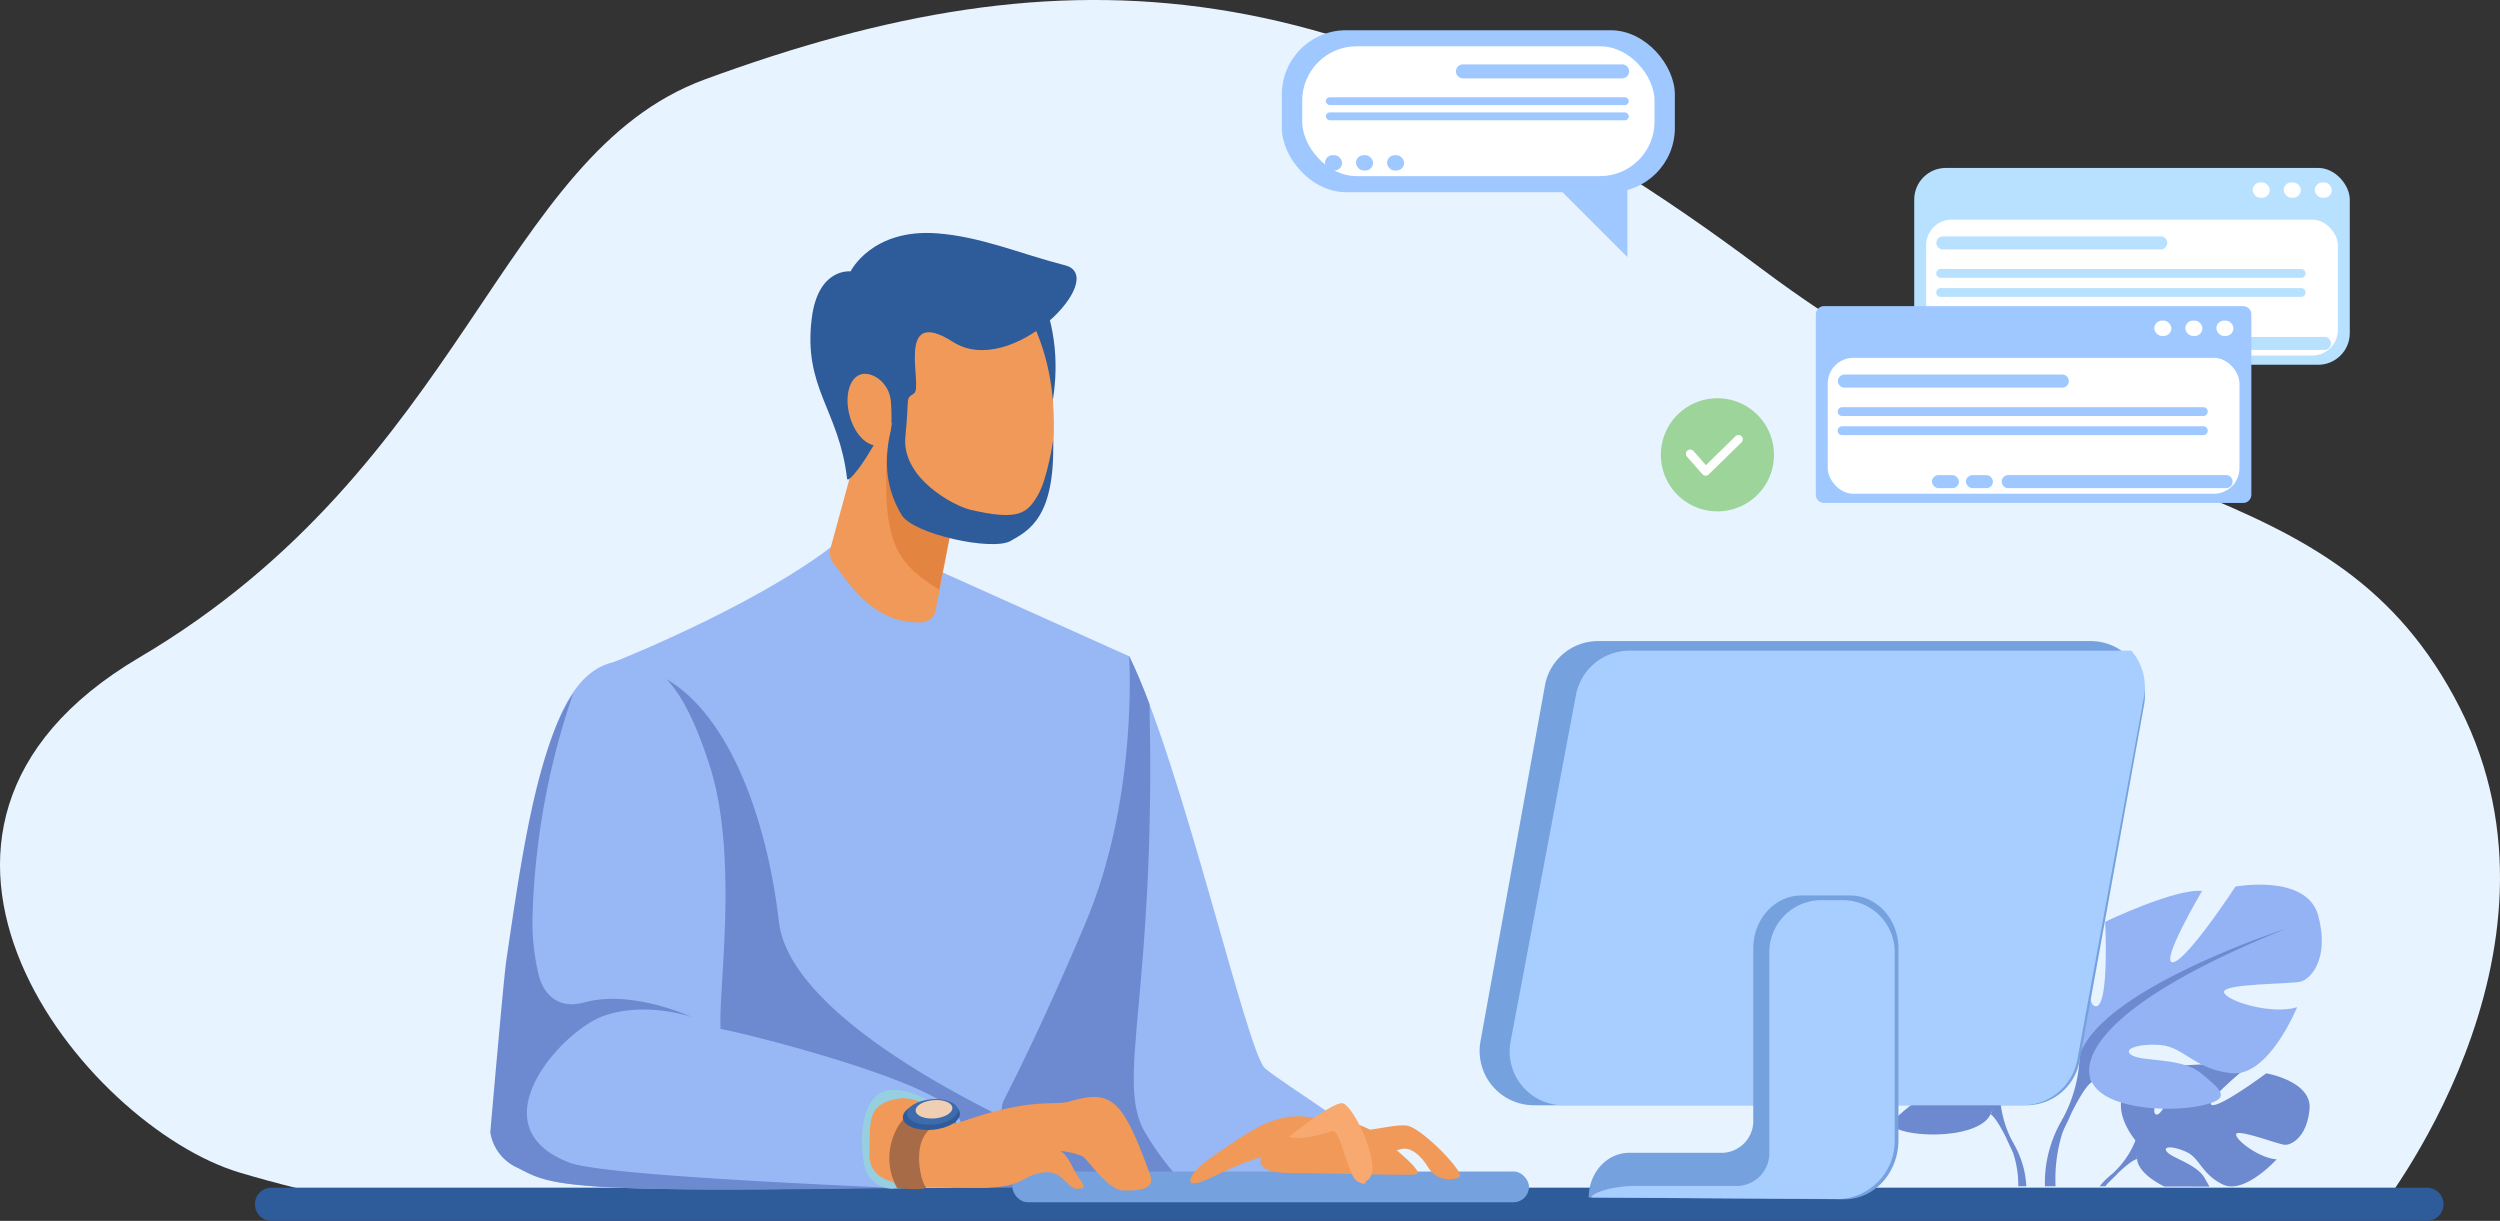
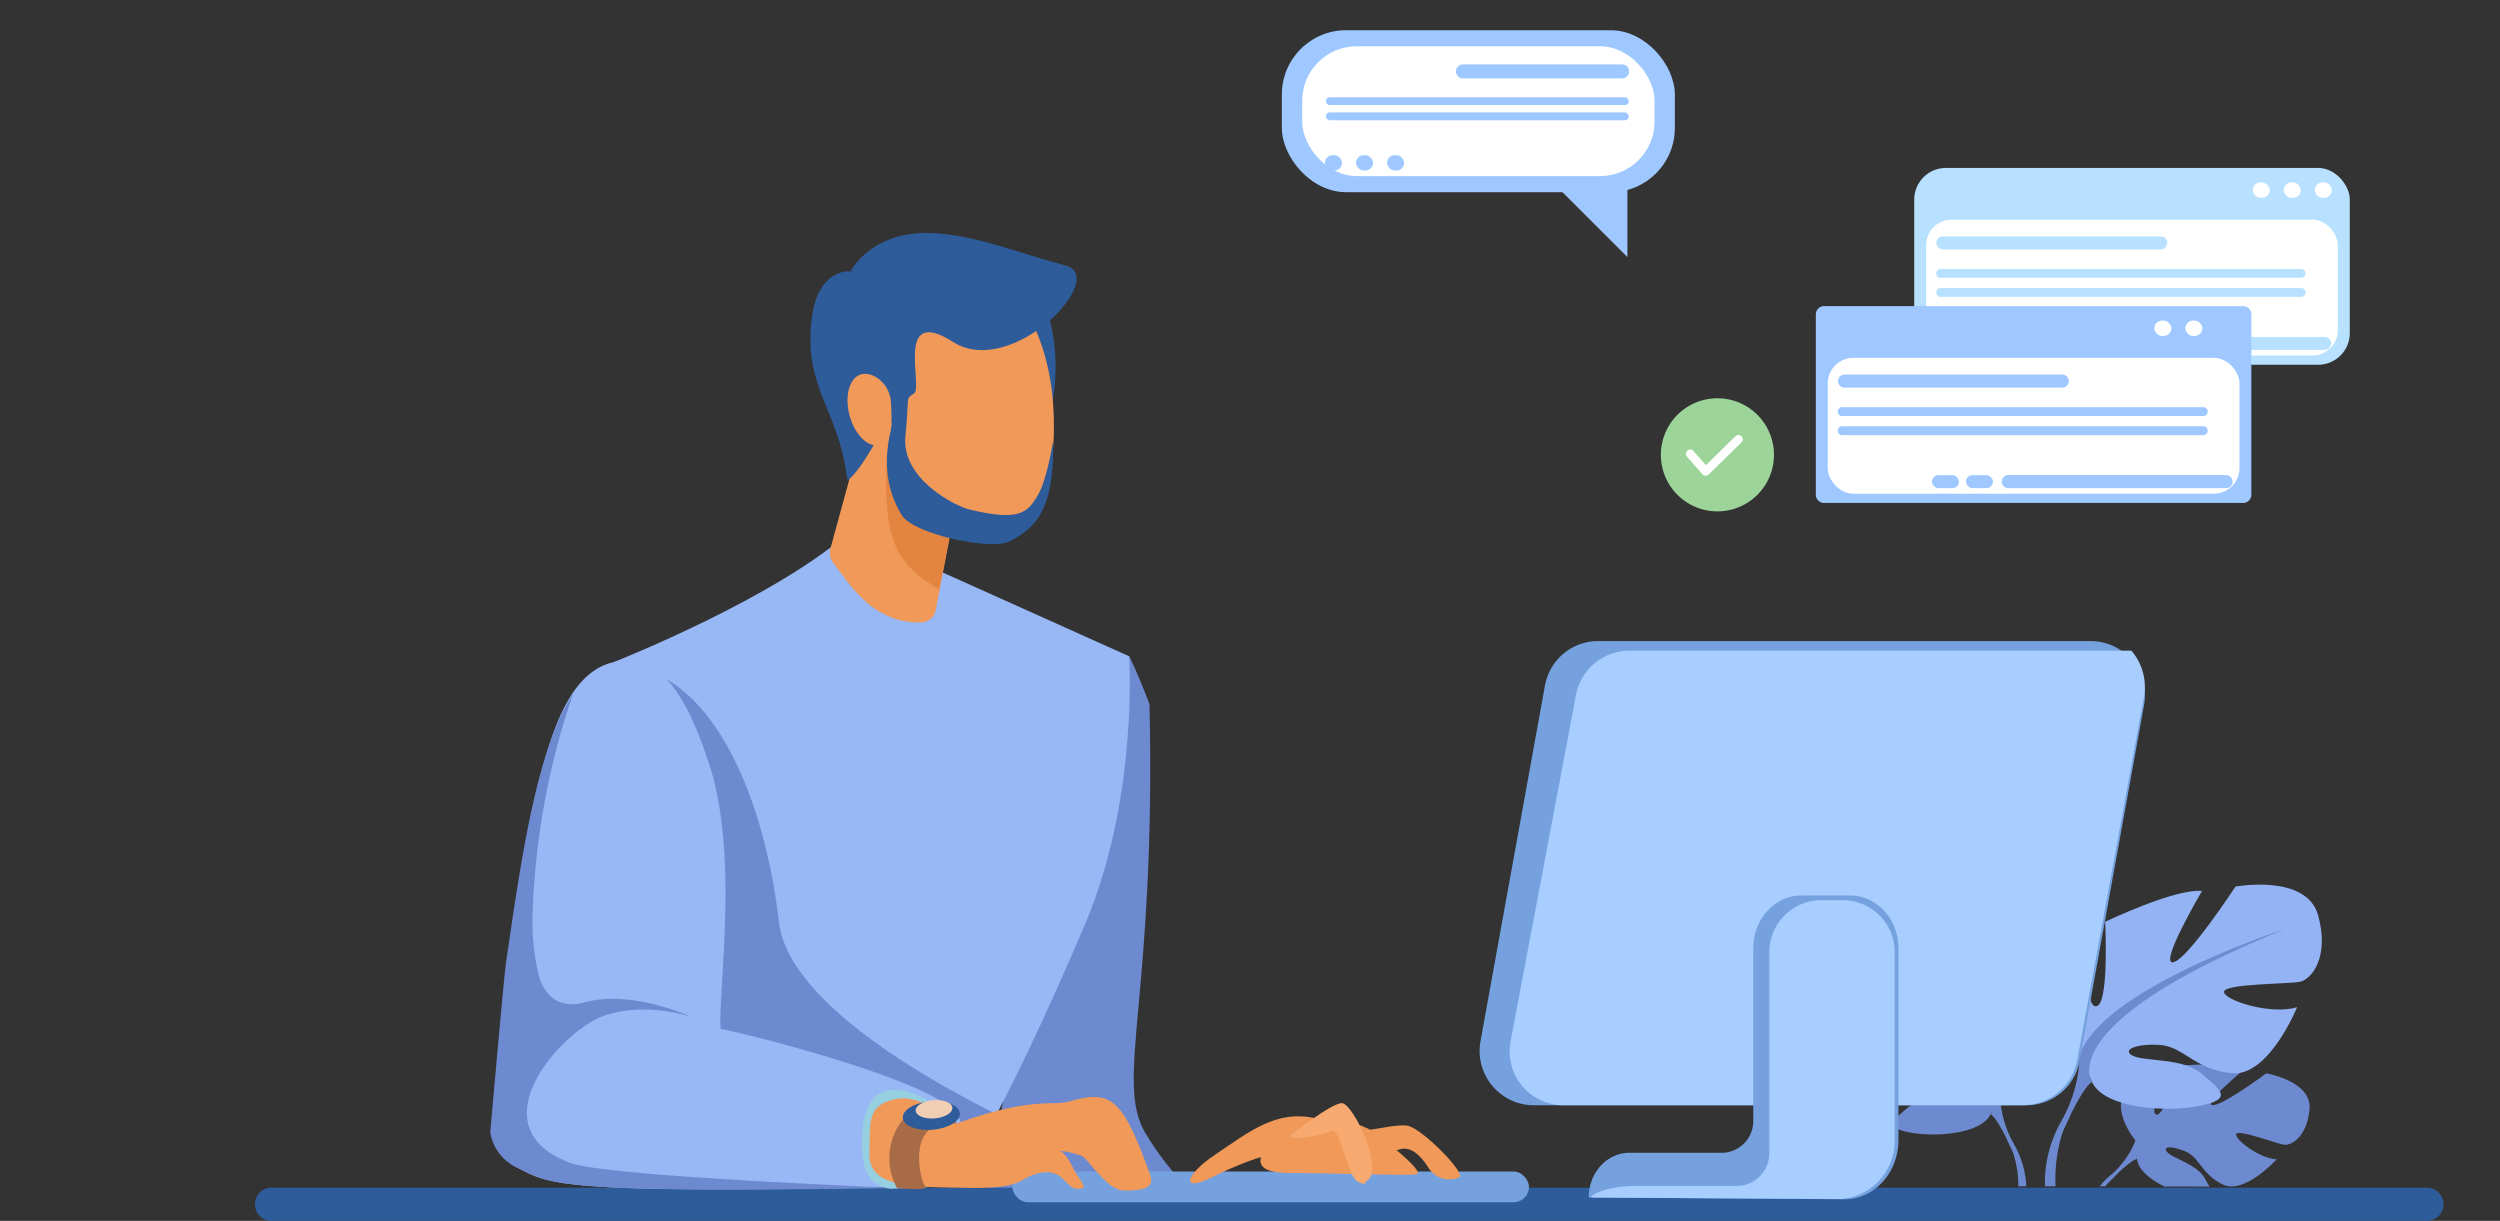
<svg xmlns="http://www.w3.org/2000/svg" id="daftar" width="363.579" height="177.556" viewBox="0 0 363.579 177.556">
  <rect x="0" y="0" width="363.579" height="177.556" fill="#333333" stroke="none" />
-   <path id="Path_286" data-name="Path 286" d="M1950.811,349.935s30.457-37.767,12.183-73.707-53-27.413-101.722-63.962c-59.163-44.372-100.7-46.81-153.509-27.413-29.851,10.955-34.724,56.044-82.238,84.064-42.833,25.261-7.919,68.227,14.619,74.927s37.768,6.7,37.768,6.7Z" transform="translate(-1605.254 -173.303)" fill="#e7f3fe" />
-   <path id="Path_287" data-name="Path 287" d="M2236.587,539.2c7.6,15.433,17.134,57.6,19.734,59.912s17.618,11.265,20.219,15.6,1.443,2.887.287,3.177-66.427.576-66.427.576,7.509-44.768,8.375-45.057S2236.587,539.2,2236.587,539.2Z" transform="translate(-2072.369 -443.765)" fill="#98b7f5" />
  <path id="Path_288" data-name="Path 288" d="M2359.754,618.253c-12,.083-24.64.151-31.6.185l9.536-57.024c5.084-9.859,11.257-22.214,11.257-22.214.96,1.946,1.948,4.317,2.95,6.977.989,42.83-5.18,54.836-.545,62.465C2354.963,614.6,2358.262,617.262,2359.754,618.253Z" transform="translate(-2184.725 -443.765)" fill="#6d89cf" />
  <path id="Path_289" data-name="Path 289" d="M1639.148,840.346H1952.6a2.418,2.418,0,1,0,0-4.836H1639.148a2.418,2.418,0,0,0,0,4.836Z" transform="translate(-1599.654 -662.79)" fill="#2e5b9a" />
  <path id="Path_290" data-name="Path 290" d="M2406.236,467.79c-10.84,10.008-34.974,19.5-34.974,19.5s-3.651,33.879-1.163,53.06,1.111,23.073,1.111,23.073h49.76s6.68-9.267,18.9-38.081c7.783-18.349,6.393-38.92,6.393-38.92l-30.3-13.618Z" transform="translate(-2282.05 -390.98)" fill="#98b7f5" />
  <path id="Path_291" data-name="Path 291" d="M2495.305,621.407h-49.76s1.39-3.892-1.111-23.073c-2.061-15.8.063-41.552.874-50.157l4.528-1.938c11.359,3.273,17.908,20.219,19.823,36.776,1.289,11.08,19.646,21.987,31.654,27.994A97.407,97.407,0,0,1,2495.305,621.407Z" transform="translate(-2356.385 -448.969)" fill="#6d89cf" />
  <path id="Path_292" data-name="Path 292" d="M2420.7,334.48c6,13.36-1.2,25.733-.983,25.211s-9.079-22.556-9.079-22.556Z" transform="translate(-2269.579 -292.441)" fill="#2e5b9a" />
  <path id="Path_293" data-name="Path 293" d="M2465.685,372.35l-7.6,27.817a2.521,2.521,0,0,0,.48,2.251c1.787,2.2,4.327,6.721,9.452,8.172a12.648,12.648,0,0,0,3.216.36,2.173,2.173,0,0,0,2.144-1.758l5.086-26.382Z" transform="translate(-2337.304 -320.433)" fill="#f09959" />
  <path id="Path_294" data-name="Path 294" d="M2458.979,381.26l2.78,1.14,8.537,7-4.588,23.38C2457.935,407.924,2456.8,404.651,2458.979,381.26Z" transform="translate(-2329.134 -327.019)" fill="#e38540" />
  <path id="Path_295" data-name="Path 295" d="M2411.8,352.739c1.682,9.147,8.529,15.334,15.287,13.824s9.985-7.436,9.2-19.314c-.624-9.311-5.216-19.434-11.975-17.919S2410.116,343.592,2411.8,352.739Z" transform="translate(-2283.13 -288.522)" fill="#f09959" />
  <path id="Path_296" data-name="Path 296" d="M2476.336,541.881c-10.068,2.274-11.938,22.723-15.212,44.291-.378,2.483-2.311,23.493-2.311,23.493a6.43,6.43,0,0,0,3.652,5.777c3.289,1.646,4.622,2.887,23.685,3.08,18.307.185,41.915-.576,41.915-.576s.209-6.813-1.669-10.143c-2.825-5.005-31.774-12.194-34.471-12.58-.384-5.391,2.66-24.9-1.539-38.127-2.89-9.1-6-13.866-9.885-15.11A7.824,7.824,0,0,0,2476.336,541.881Z" transform="translate(-2387.124 -445.574)" fill="#98b7f5" />
  <path id="Path_297" data-name="Path 297" d="M2557.8,631.984c-9.025.136-21.411.261-31.56.162-19.064-.193-20.4-1.435-23.685-3.08a6.768,6.768,0,0,1-4.046-5.2s1.946-22.358,2.311-24.841c2.118-14.442,4.408-30.97,9.734-38.946a108.839,108.839,0,0,0-5.9,32.342,32.159,32.159,0,0,0,.983,8.91c.866,2.84,3.081,4.622,6.547,3.652,6.933-1.925,15.6,2.12,15.6,2.12s-6.547-2.311-12.708-.193-18.873,16.171-5.008,21.388C2514.308,629.887,2539.72,631.184,2557.8,631.984Z" transform="translate(-2427.206 -459.199)" fill="#6d89cf" />
  <path id="Path_298" data-name="Path 298" d="M2471.171,785.376a9.54,9.54,0,0,0-7.825-4.366c-5.258,0-4.88,8.607-4.108,11.427a4.286,4.286,0,0,0,3.85,2.952l11.3-.522Z" transform="translate(-2333.432 -622.505)" fill="#96cfe0" />
  <rect id="Rectangle_567" data-name="Rectangle 567" width="75.123" height="4.468" rx="2.234" transform="translate(147.238 170.376)" fill="#75a1de" />
  <g id="Group_341" data-name="Group 341" transform="translate(264.138 128.653)">
    <path id="Path_350" data-name="Path 350" d="M2282.981,1424.093c-.355,4.054-2.645,5.307-3.651,5.2s-6.9-2.357-7.025-1.531,3.417,3.521,5.9,3.645c0,0-4.688,5.163-7.8,3.677s-3.376-3.856-5.322-4.744-3.6-.884-2.8.022,4.315,1.787,5.425,3.747c.262.463.518.891.715,1.269l-6.552-.014c-2.081-1.033-3.833-2.458-3.971-4-.01-.117-.018-.228-.028-.335l-.2-2.365s-3.375-3.927-1.618-7.186a4.964,4.964,0,0,1,1.334-1.549s3.139-1.9,5.7-1.745a30.575,30.575,0,0,0-2.542,5.3c-.2.7-.216,1.225.09,1.39s.766-.328,1.213-1.132a41.253,41.253,0,0,0,2.337-5.935s1.888-.183,4.035-.21a27.933,27.933,0,0,1,2.9.087,7.823,7.823,0,0,1,2.506.536s-.129.105-.344.286c-.322.268-.834.7-1.406,1.207-1.693,1.5-3.894,3.612-3.072,3.8.667.155,2.758-1.088,4.619-2.319,1.731-1.148,3.262-2.287,3.262-2.287S2283.334,1420.039,2282.981,1424.093Z" transform="translate(-2211.24 -1391.462)" fill="#6d89cf" />
    <path id="Path_351" data-name="Path 351" d="M2272.079,1450.724s-18.055-.7-22.04,4.467a13.094,13.094,0,0,1-3.6,5.047l-.423,1.152s3.129-3.3,4.247-3.5C2250.265,1457.9,2248.516,1451.494,2272.079,1450.724Z" transform="translate(-2203.605 -1417.983)" fill="#6d89cf" />
    <path id="Path_352" data-name="Path 352" d="M2242.391,1496.9c-.155.169-.387.4-.719.7h0c-.115.107-.229.222-.336.344a6.666,6.666,0,0,0-.482.6h-.844a10.087,10.087,0,0,1,1.628-1.63h0C2241.692,1496.89,2243.247,1495.948,2242.391,1496.9Z" transform="translate(-2198.789 -1454.676)" fill="#6d89cf" />
    <path id="Path_353" data-name="Path 353" d="M2059.131,1363.346s7.285-4.08,3.885-9.616c0,0-2.72-3.4-5.633-4.273,0,0,1.553,8.256,0,8.451s-1.069-9.332-1.069-9.332-7.674-3.691-10.684-3.4c0,0,4.766,8.061,3.2,7.867s-6.9-8.353-6.9-8.353-7.867-1.457-9.134,3.2.778,6.993,1.944,7.285,8.643.2,8.448,1.165-5.244,2.526-8.061,1.65c0,0,3.109,7.674,7.188,7.285s5.341-2.913,7.867-3.107,4.368.484,3.107,1.166-5.536.222-7.575,1.956-3.691,2.8.1,3.574,10.587.292,11.945-2.623Z" transform="translate(-2032.406 -1332.855)" fill="#6d89cf" />
    <path id="Path_354" data-name="Path 354" d="M2052.52,1369.08s20.4,6.6,22.727,13.986a15.475,15.475,0,0,0,1.944,7.089v1.457s-2.138-4.952-3.3-5.633C2073.887,1385.979,2078.452,1379.57,2052.52,1369.08Z" transform="translate(-2048.526 -1352.575)" fill="#6d89cf" />
    <path id="Path_355" data-name="Path 355" d="M2174.729,1477.893h-1.166a15.223,15.223,0,0,0-.806-5.019h0c-.073-.181-.151-.354-.234-.52h0c-.242-.475-.4-.824-.51-1.076h0c-.6-1.461.83.334.83.334A13.7,13.7,0,0,1,2174.729,1477.893Z" transform="translate(-2144.176 -1434.021)" fill="#6d89cf" />
    <path id="Path_356" data-name="Path 356" d="M2199.867,1310.821s-9.6-5.377-5.123-12.674c0,0,3.586-4.481,7.426-5.633,0,0-2.047,10.883,0,11.139s1.408-12.291,1.408-12.291,10.115-4.865,14.084-4.482c0,0-6.272,10.627-4.225,10.371s9.09-11.01,9.09-11.01,10.371-1.922,12.035,4.223-1.025,9.219-2.559,9.6-11.4.256-11.139,1.537,6.914,3.328,10.627,2.184c0,0-4.1,10.115-9.475,9.6s-7.041-3.84-10.368-4.1-5.758.639-4.1,1.535,7.3.294,9.988,2.581,4.865,3.7-.129,4.72-13.955.383-15.748-3.457Z" transform="translate(-2161.556 -1285.957)" fill="#93b3f4" />
    <path id="Path_357" data-name="Path 357" d="M2244.968,1318.33s-26.885,8.707-29.957,18.436a20.433,20.433,0,0,1-2.561,9.346v1.92s2.817-6.529,4.352-7.424C2216.8,1340.608,2210.786,1332.163,2244.968,1318.33Z" transform="translate(-2176.701 -1311.902)" fill="#6d89cf" />
    <path id="Path_358" data-name="Path 358" d="M2203.492,1452.973h0c-.137.336-.351.794-.671,1.422h0c-.109.216-.212.445-.306.683h0a22.53,22.53,0,0,0-1.068,8H2199.9a18.071,18.071,0,0,1,2.5-9.666h0C2202.432,1453.37,2204.259,1451.077,2203.492,1452.973Z" transform="translate(-2166.642 -1419.21)" fill="#6d89cf" />
  </g>
  <path id="Path_299" data-name="Path 299" d="M2370.036,788.81c11.041-3.978,13.938-2.481,16.432-3.208,6.163-1.8,7.7-.261,11.682,10.655.783,2.175-1.539,2.311-3.85,2.311s-5.135-4.494-6.032-5.008a12.528,12.528,0,0,0-3.339-.769s.782,0,1.925,2.311,2.569,3.211.77,3.211-2.053-2.953-5.392-2.311-2.052,2.311-10.4,2.181-14.643,0-14.507-5.005c.128-4.75-.4-7.126,4.108-7.96C2364.9,784.575,2370.036,788.81,2370.036,788.81Z" transform="translate(-2230.886 -625.427)" fill="#f09959" />
  <path id="Path_300" data-name="Path 300" d="M2475.412,791.291c-7.381-.835-5.216,8.362-4.434,9.129s-4.111.261-4.111.261a8.918,8.918,0,0,1-.368-7.927,7.2,7.2,0,0,1,5.777-4.434l3.273,1.8Z" transform="translate(-2336.405 -627.908)" fill="#a86b48" />
  <path id="Path_301" data-name="Path 301" d="M2463.987,789.746c.1,1.137,2.032,1.907,4.325,1.716s4.077-1.273,3.972-2.407-2.029-1.907-4.324-1.716S2463.893,788.606,2463.987,789.746Z" transform="translate(-2332.687 -627.161)" fill="#2e5b9a" />
-   <path id="Path_302" data-name="Path 302" d="M2465.1,788.3c.087,1.02,1.826,1.706,3.866,1.534s3.652-1.135,3.555-2.152-1.826-1.706-3.863-1.534S2465.014,787.28,2465.1,788.3Z" transform="translate(-2333.211 -626.281)" fill="#3e6bab" />
  <path id="Path_303" data-name="Path 303" d="M2468.167,788.216c.06.733,1.3,1.229,2.78,1.106s2.608-.819,2.561-1.552-1.3-1.226-2.783-1.1S2468.107,787.483,2468.167,788.216Z" transform="translate(-2335 -626.672)" fill="#f0ceb4" />
  <path id="Path_304" data-name="Path 304" d="M1811.081,598.272h71.742a7.853,7.853,0,0,0,7.692-6.5l9.356-51.643a7.9,7.9,0,0,0-7.692-9.361h-71.743a7.849,7.849,0,0,0-7.689,6.5l-9.358,51.643A7.9,7.9,0,0,0,1811.081,598.272Z" transform="translate(-1588.068 -437.533)" fill="#75a1de" />
  <path id="Path_305" data-name="Path 305" d="M1803.412,593.051l9.541-50.579a7.926,7.926,0,0,1,7.851-6.362h72.906a8.046,8.046,0,0,1,1.826,6.742l-9.684,52.734a8.086,8.086,0,0,1-7.963,6.633h-66.641A7.82,7.82,0,0,1,1803.412,593.051Z" transform="translate(-1583.742 -441.481)" fill="#a8ceff" />
  <path id="Path_306" data-name="Path 306" d="M1946.591,710.031h13.62a4.629,4.629,0,0,0,4.4-4.83V680.3c0-4.246,3.13-7.689,7-7.689h7.113c3.868,0,7,3.443,7,7.689v27.885c0,4.771-3.532,8.628-7.874,8.607l-37.168-.261C1940.68,712.939,1943.328,710.031,1946.591,710.031Z" transform="translate(-1709.631 -542.378)" fill="#75a1de" />
  <path id="Path_307" data-name="Path 307" d="M1986.874,682.794v27.46a8.467,8.467,0,0,1-7.851,8.44l-36.273-.227c0-.595,2.869-1.677,6.4-1.677h14.731a4.758,4.758,0,0,0,4.758-4.758V682.794a7.564,7.564,0,0,1,7.564-7.564h3.093a7.564,7.564,0,0,1,7.582,7.564Z" transform="translate(-1711.323 -544.315)" fill="#a8ceff" />
  <path id="Path_308" data-name="Path 308" d="M2224.964,798.788c-5.477-3.046-12.183-2.029-14.606,1.015s-2.843,5.076,2.639,5.076,16.445.407,18.273.2S2224.964,798.788,2224.964,798.788Z" transform="translate(-2025.342 -634.287)" fill="#f09959" />
  <path id="Path_309" data-name="Path 309" d="M2283.408,796.063c-5.887-1.422-9.911,2-14.823,5.276-4.262,2.843-5.12,5.608-.4,3.25,6.9-3.451,10.955-3.858,10.955-3.858Z" transform="translate(-2091.908 -633.387)" fill="#f09959" />
  <path id="Path_310" data-name="Path 310" d="M2185.1,801.607c2.973,0,5.569-.949,7.668-.782s8.745,7,7.7,7.522a1.91,1.91,0,0,1-.245.1,3.581,3.581,0,0,1-4.249-1.489c-.941-1.51-2.47-3.266-4.251-2.637a18.92,18.92,0,0,1-6.1.947Z" transform="translate(-1988.24 -637.136)" fill="#f09959" />
  <path id="Path_311" data-name="Path 311" d="M2245.16,799.772c3.044-1.221-1.826-11.372-3.453-11.372s-7.715,4.875-7.715,4.875,1.432.806,6.294-.814c1.218-.407,2.233,6.5,3.652,7.3S2245.16,799.772,2245.16,799.772Z" transform="translate(-2046.552 -627.967)" fill="#f7a96f" />
  <path id="Path_312" data-name="Path 312" d="M2434.223,333.4c.282,11.179-3.526,13.07-6.189,14.588s-14.142-.991-15.826-3.756c-4.309-7.074-.681-13.667-1.646-13.563s-1.846,2.853-4.358,6.427c-.235.334-1.867,2.54-1.954,1.807-1.166-10.01-6.379-13.119-5.138-23.245.915-7.465,5.652-6.87,5.652-6.87s3.057-6.247,12.572-5.537c6.374.475,12.058,2.958,18.628,4.651s-7.773,16.586-16.3,11.142-4.317,6.547-5.66,7.475-.647.123-1.265,6.26,7.173,10.138,9.406,10.662c7.139,1.68,8.346.5,9.9-2.186C2433.394,338.906,2434.223,333.4,2434.223,333.4Z" transform="translate(-2281.064 -269.316)" fill="#2e5b9a" />
  <path id="Path_313" data-name="Path 313" d="M2502.449,387.984c.819,2.817,2.822,4.637,4.47,4.066s1.7-2.869,1.505-6.137c-.175-2.955-2.82-4.637-4.471-4.066S2501.63,385.167,2502.449,387.984Z" transform="translate(-2378.844 -327.371)" fill="#f09959" />
  <rect id="Rectangle_568" data-name="Rectangle 568" width="63.344" height="28.626" rx="4.6" transform="translate(278.389 24.423)" fill="#b7e1ff" />
  <rect id="Rectangle_569" data-name="Rectangle 569" width="59.88" height="19.763" rx="3.72" transform="translate(280.121 31.943)" fill="#fff" />
  <rect id="Rectangle_570" data-name="Rectangle 570" width="2.48" height="2.233" rx="1.116" transform="translate(336.642 26.528)" fill="#fff" />
  <rect id="Rectangle_571" data-name="Rectangle 571" width="2.48" height="2.233" rx="1.116" transform="translate(332.13 26.528)" fill="#fff" />
  <rect id="Rectangle_572" data-name="Rectangle 572" width="2.48" height="2.233" rx="1.116" transform="translate(327.617 26.528)" fill="#fff" />
  <path id="Path_314" data-name="Path 314" d="M1791.89,307.006h31.674a.949.949,0,0,0,0-1.9H1791.89a.949.949,0,0,0,0,1.9Z" transform="translate(-1509.33 -270.731)" fill="#b7e1ff" />
  <path id="Path_315" data-name="Path 315" d="M1700.427,363.054H1732.1a.947.947,0,0,0,0-1.894h-31.672a.947.947,0,1,0,0,1.894Z" transform="translate(-1394.043 -312.162)" fill="#b7e1ff" />
  <rect id="Rectangle_573" data-name="Rectangle 573" width="3.925" height="1.896" rx="0.948" transform="translate(300.223 48.998)" fill="#b7e1ff" />
  <rect id="Rectangle_574" data-name="Rectangle 574" width="3.925" height="1.896" rx="0.948" transform="translate(295.283 48.998)" fill="#b7e1ff" />
  <path id="Path_316" data-name="Path 316" d="M1714.372,324.562H1766.8a.644.644,0,0,0,0-1.286h-52.426a.644.644,0,1,0,0,1.286Z" transform="translate(-1432.104 -284.158)" fill="#b7e1ff" />
  <path id="Path_317" data-name="Path 317" d="M1714.373,335.192H1766.8a.644.644,0,0,0,0-1.286h-52.426a.644.644,0,1,0,0,1.286Z" transform="translate(-1432.105 -292.016)" fill="#b7e1ff" />
  <path id="Path_318" data-name="Path 318" d="M200.762,170.7H139.82a1.2,1.2,0,0,0-1.2,1.2v26.223a1.2,1.2,0,0,0,1.2,1.2h60.939a1.2,1.2,0,0,0,1.2-1.2V171.9A1.2,1.2,0,0,0,200.762,170.7Z" transform="translate(125.458 -126.178)" fill="#9ec8ff" />
  <rect id="Rectangle_575" data-name="Rectangle 575" width="59.88" height="19.763" rx="3.72" transform="translate(265.81 52.042)" fill="#fff" />
-   <rect id="Rectangle_576" data-name="Rectangle 576" width="2.48" height="2.233" rx="1.116" transform="translate(322.33 46.627)" fill="#fff" />
  <rect id="Rectangle_577" data-name="Rectangle 577" width="2.48" height="2.233" rx="1.116" transform="translate(317.818 46.627)" fill="#fff" />
  <rect id="Rectangle_578" data-name="Rectangle 578" width="2.483" height="2.233" rx="1.116" transform="translate(313.303 46.627)" fill="#fff" />
  <path id="Path_319" data-name="Path 319" d="M1846.87,384.062h31.672a.949.949,0,0,0,0-1.9H1846.87a.949.949,0,1,0,0,1.9Z" transform="translate(-1578.621 -327.688)" fill="#9ec8ff" />
  <path id="Path_320" data-name="Path 320" d="M1755.456,440.116h31.67a.949.949,0,0,0,0-1.9H1755.45a.949.949,0,0,0,0,1.9Z" transform="translate(-1463.386 -369.123)" fill="#9ec8ff" />
  <rect id="Rectangle_579" data-name="Rectangle 579" width="3.925" height="1.896" rx="0.948" transform="translate(285.909 69.097)" fill="#9ec8ff" />
  <rect id="Rectangle_580" data-name="Rectangle 580" width="3.925" height="1.896" rx="0.948" transform="translate(280.969 69.097)" fill="#9ec8ff" />
  <path id="Path_321" data-name="Path 321" d="M1768.888,401.622h52.449a.644.644,0,1,0,0-1.286h-52.449a.644.644,0,1,0,0,1.286Z" transform="translate(-1500.945 -341.119)" fill="#9ec8ff" />
  <path id="Path_322" data-name="Path 322" d="M1768.888,412.262h52.449a.644.644,0,1,0,0-1.286h-52.449a.644.644,0,1,0,0,1.286Z" transform="translate(-1500.945 -348.984)" fill="#9ec8ff" />
  <path id="Path_323" data-name="Path 323" d="M2026.528,403.594a8.224,8.224,0,1,1-8.224-8.224A8.224,8.224,0,0,1,2026.528,403.594Z" transform="translate(-1768.537 -337.449)" fill="#9cd499" />
  <path id="Path_324" data-name="Path 324" d="M2030.336,421.764h-.024a.63.63,0,0,1-.446-.211l-2.233-2.538a.626.626,0,1,1,.939-.827l1.8,2.042,4.3-4.207a.626.626,0,0,1,.876.895l-4.774,4.669A.623.623,0,0,1,2030.336,421.764Z" transform="translate(-1782.278 -352.583)" fill="#fff" />
  <rect id="Rectangle_581" data-name="Rectangle 581" width="57.155" height="23.553" rx="9.34" transform="translate(186.422 4.397)" fill="#9ec8ff" />
  <path id="Path_325" data-name="Path 325" d="M2106.774,261.227v12.994L2091.8,259.25S2106.461,261.227,2106.774,261.227Z" transform="translate(-1870.099 -236.833)" fill="#9ec8ff" />
  <rect id="Rectangle_582" data-name="Rectangle 582" width="51.242" height="18.881" rx="7.92" transform="translate(189.38 6.731)" fill="#fff" />
  <path id="Path_326" data-name="Path 326" d="M2091.788,211.238h23.146a1.017,1.017,0,1,0,0-2.032h-23.146a1.017,1.017,0,0,0,0,2.032Z" transform="translate(-1879.072 -199.841)" fill="#9ec8ff" />
  <rect id="Rectangle_583" data-name="Rectangle 583" width="44.059" height="1.14" rx="0.57" transform="translate(192.818 14.141)" fill="#9ec8ff" />
  <rect id="Rectangle_584" data-name="Rectangle 584" width="44.059" height="1.14" rx="0.57" transform="translate(192.818 16.35)" fill="#9ec8ff" />
  <rect id="Rectangle_585" data-name="Rectangle 585" width="2.48" height="2.233" rx="1.116" transform="translate(201.72 22.569)" fill="#9ec8ff" />
  <rect id="Rectangle_586" data-name="Rectangle 586" width="2.48" height="2.233" rx="1.116" transform="translate(197.207 22.569)" fill="#9ec8ff" />
  <rect id="Rectangle_587" data-name="Rectangle 587" width="2.48" height="2.233" rx="1.116" transform="translate(192.695 22.569)" fill="#9ec8ff" />
</svg>